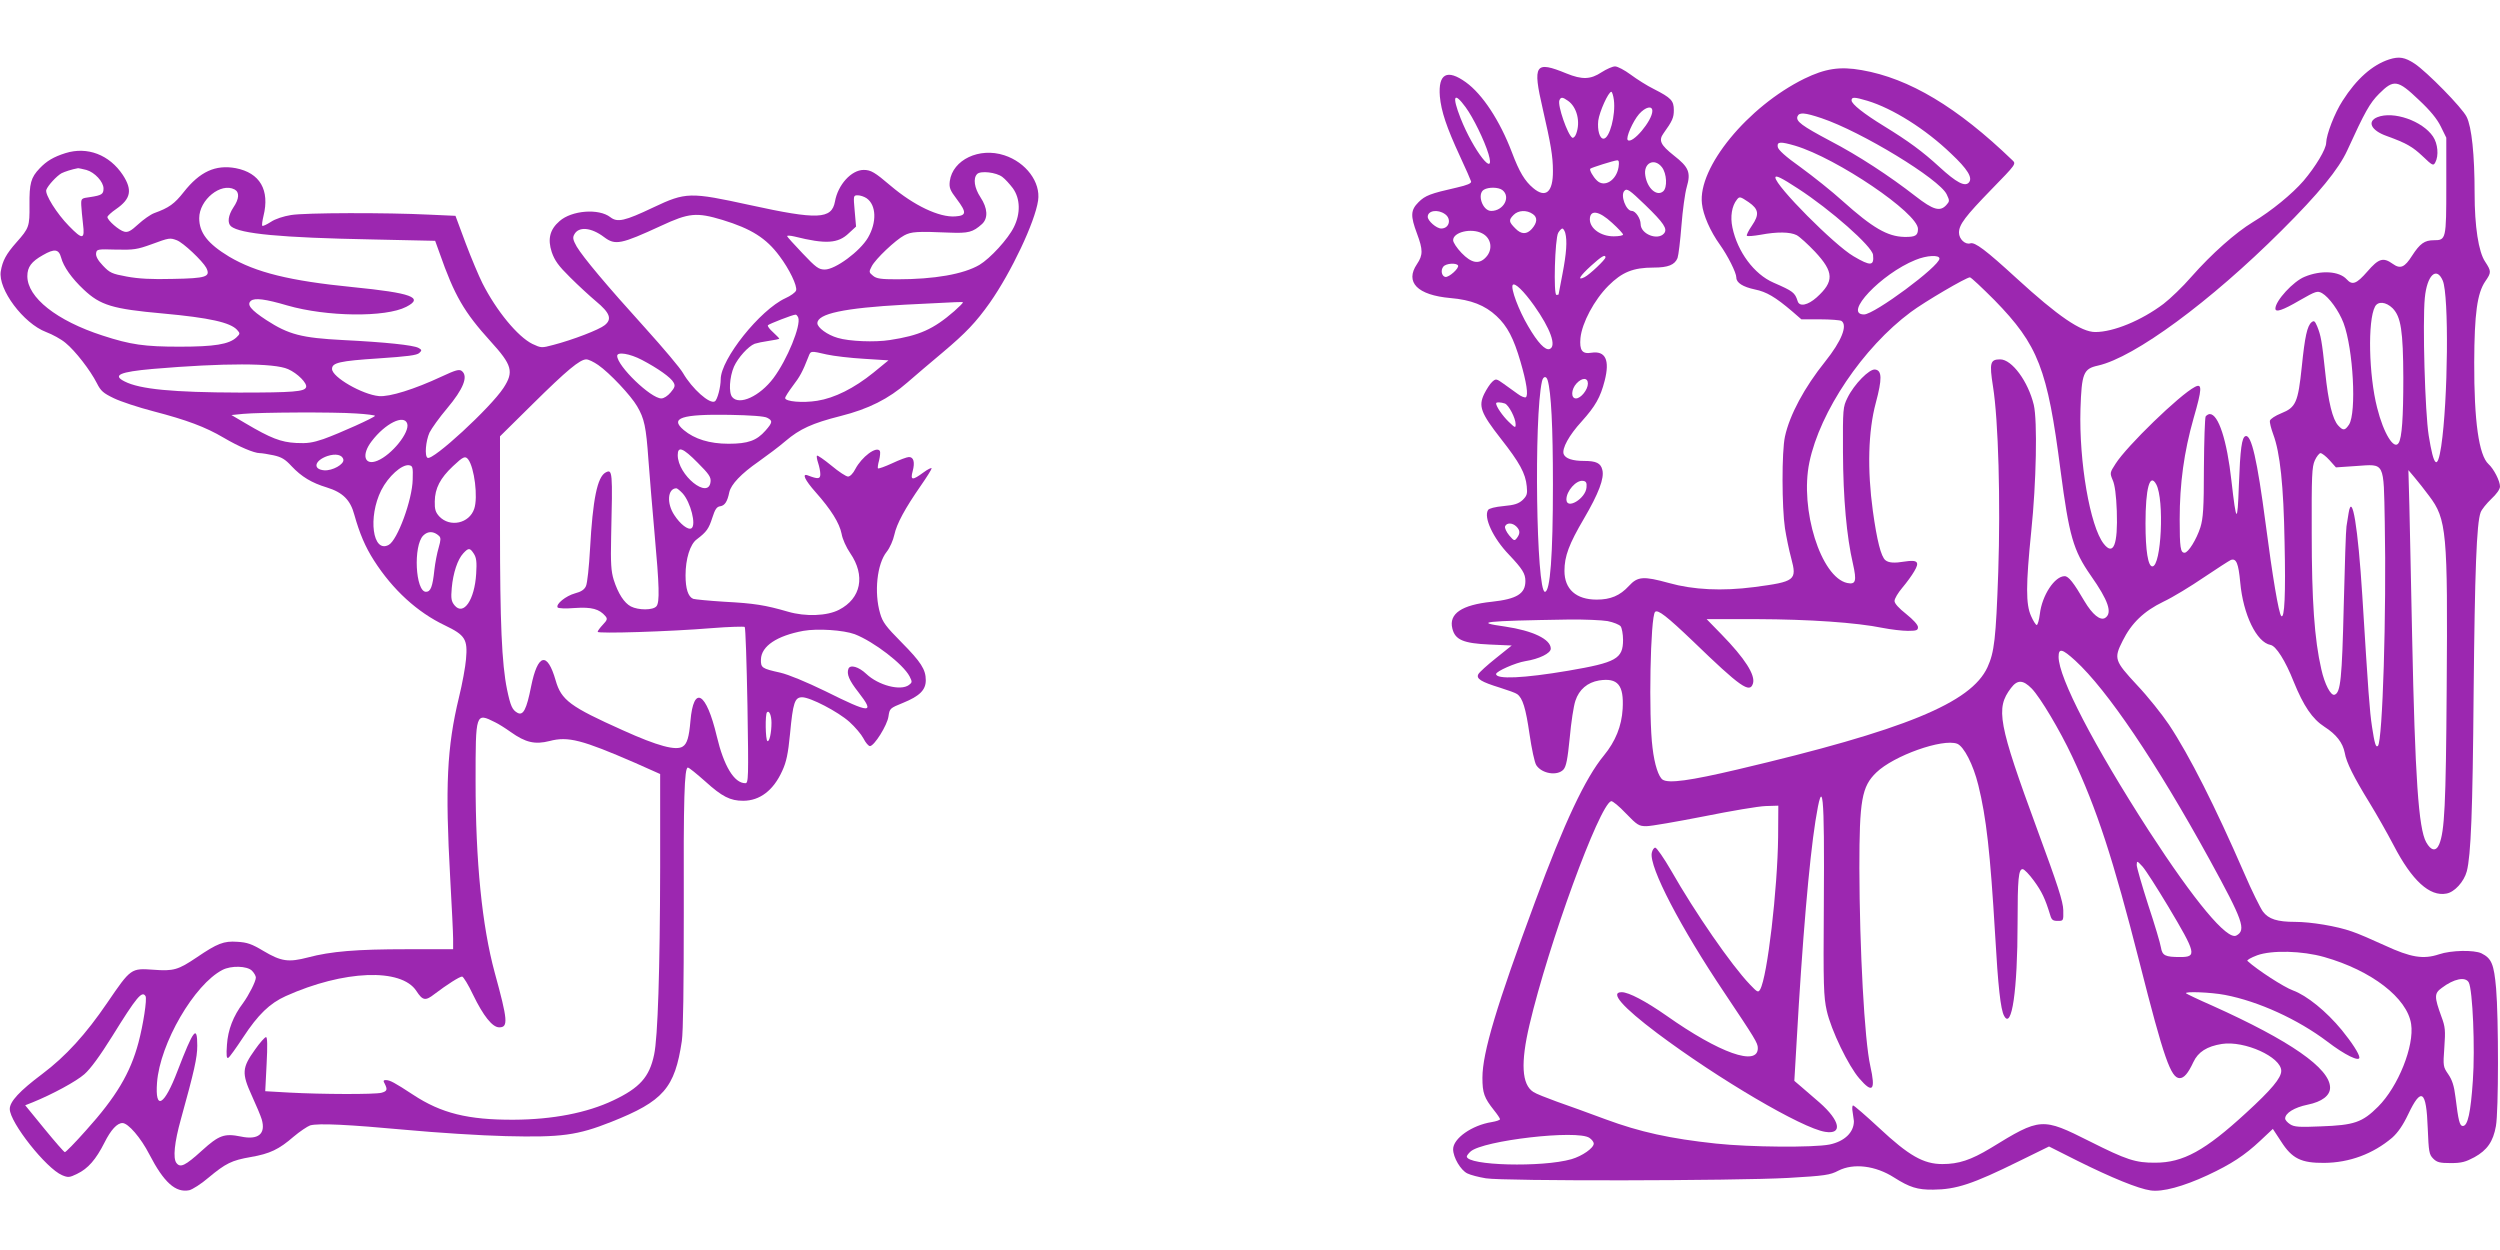
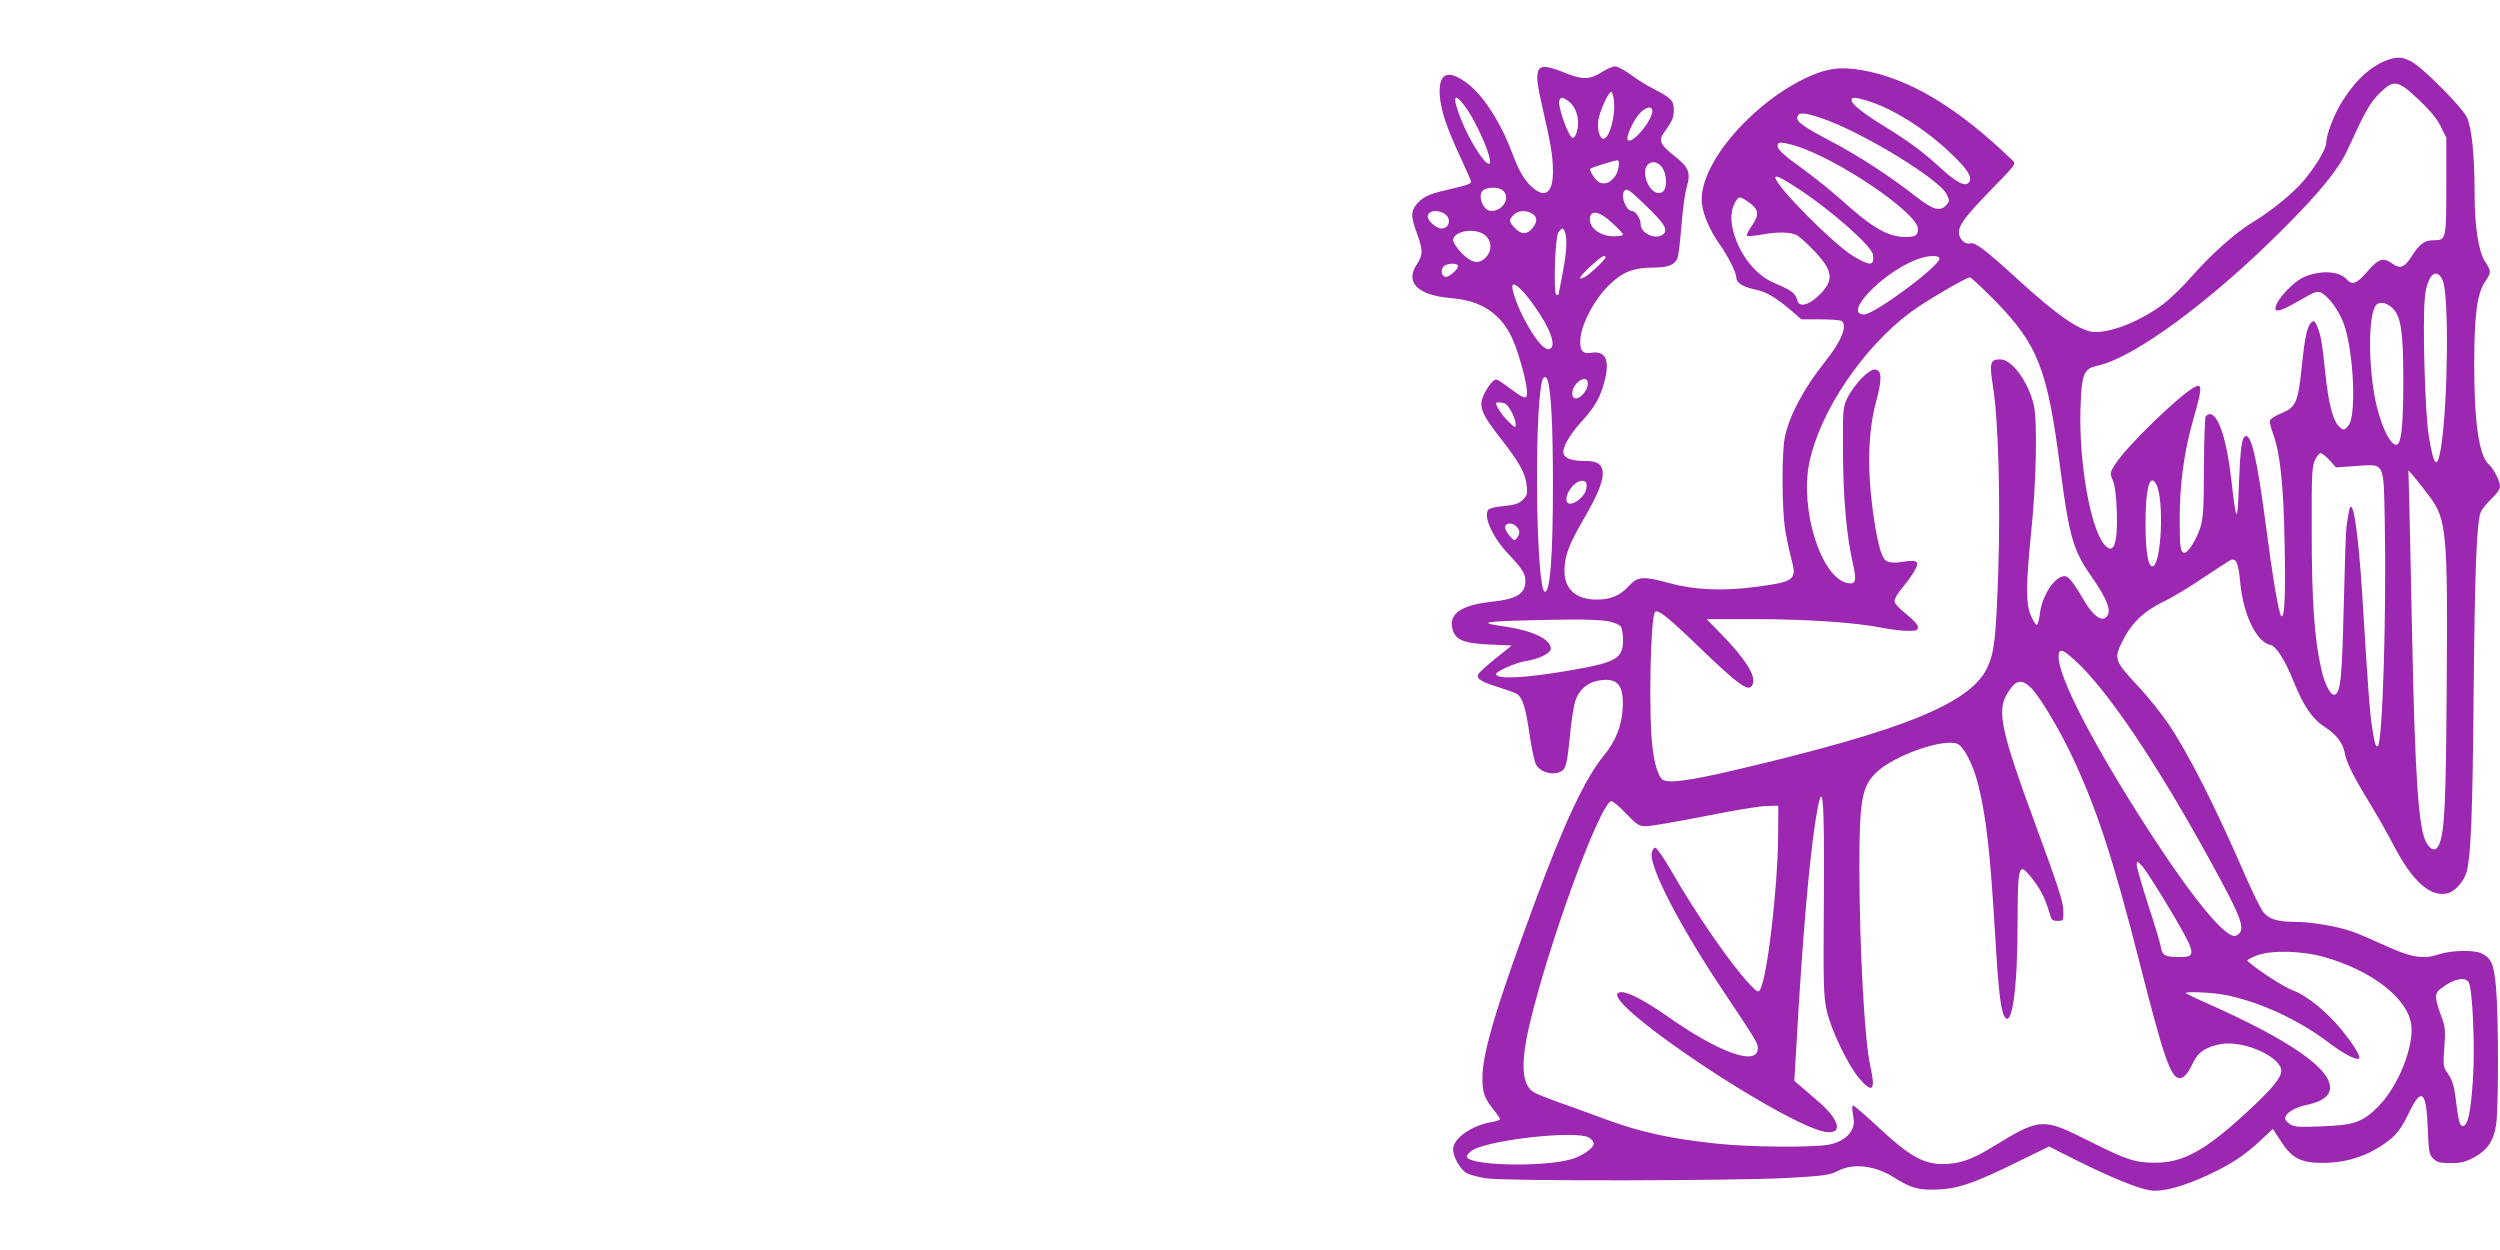
<svg xmlns="http://www.w3.org/2000/svg" version="1.0" width="1280pt" height="640pt" viewBox="0 0 1280 640" preserveAspectRatio="xMidYMid meet">
  <g transform="translate(0,640) scale(0.1,-0.1)" fill="#9c27b0" stroke="none">
    <path d="M12233 6096 c-86 -28 -167 -99 -239 -212 -41 -63 -83 -173 -84 -215 0 -32 -54 -122 -116 -195 -57 -66 -164 -154 -259 -211 -89 -54 -211 -162 -315 -280 -44 -51 -109 -113 -143 -139 -113 -85 -256 -144 -349 -144 -73 0 -191 81 -403 275 -157 144 -214 187 -237 179 -26 -8 -58 22 -58 55 0 41 32 83 167 222 125 128 126 130 107 148 -282 272 -529 420 -772 462 -112 20 -187 8 -294 -44 -290 -143 -546 -455 -524 -640 6 -58 43 -142 92 -210 40 -56 84 -143 84 -168 0 -27 34 -48 95 -61 59 -12 104 -38 192 -113 l46 -40 96 0 c53 0 102 -4 109 -8 33 -22 1 -103 -83 -208 -106 -132 -182 -273 -206 -384 -17 -77 -16 -363 0 -470 7 -44 21 -113 32 -153 30 -113 22 -120 -191 -148 -162 -21 -311 -14 -435 21 -131 36 -160 34 -205 -15 -46 -50 -94 -70 -165 -70 -105 0 -165 53 -165 147 0 75 23 137 100 268 75 128 105 207 94 249 -8 35 -32 46 -93 46 -59 0 -96 12 -105 35 -10 28 27 96 92 167 70 78 96 123 118 209 27 106 4 154 -68 143 -47 -8 -62 12 -56 76 8 77 70 194 143 267 70 70 127 93 231 93 75 0 109 14 123 49 5 14 14 89 20 166 6 77 18 166 27 197 22 75 11 102 -66 162 -68 54 -79 77 -53 113 46 64 53 81 53 119 0 49 -14 63 -102 108 -35 17 -88 51 -119 74 -31 23 -67 42 -80 42 -13 0 -44 -14 -69 -30 -56 -37 -99 -39 -180 -6 -161 66 -174 47 -121 -182 41 -179 52 -242 52 -317 1 -109 -37 -142 -101 -88 -43 36 -71 82 -109 183 -62 163 -151 298 -236 359 -96 69 -142 44 -133 -72 7 -77 34 -158 103 -307 30 -64 55 -122 57 -129 2 -10 -20 -19 -72 -31 -137 -31 -163 -41 -197 -75 -41 -41 -42 -70 -8 -161 31 -83 31 -110 0 -156 -63 -93 2 -159 171 -174 106 -9 177 -37 236 -92 56 -52 88 -114 123 -234 31 -106 41 -173 27 -182 -5 -3 -24 4 -41 17 -17 12 -49 35 -71 51 -39 28 -41 28 -60 11 -11 -10 -29 -38 -41 -62 -30 -63 -18 -97 86 -230 95 -121 126 -177 132 -243 4 -39 1 -48 -21 -70 -21 -19 -42 -26 -97 -31 -44 -4 -75 -12 -80 -20 -24 -37 25 -144 107 -229 69 -73 84 -97 84 -135 0 -65 -44 -92 -172 -106 -154 -16 -221 -61 -202 -137 14 -58 56 -76 191 -82 l113 -5 -81 -65 c-44 -35 -85 -72 -90 -82 -12 -23 14 -39 111 -69 41 -13 81 -27 88 -33 28 -20 44 -72 63 -204 11 -75 26 -147 35 -160 29 -44 108 -56 139 -22 14 16 21 52 32 162 7 79 20 164 29 190 19 58 62 94 121 104 96 15 128 -23 121 -145 -5 -89 -37 -167 -96 -239 -95 -115 -203 -344 -352 -748 -197 -531 -270 -774 -270 -902 0 -78 9 -103 59 -166 17 -21 31 -42 31 -46 0 -5 -19 -11 -42 -15 -102 -16 -198 -84 -198 -139 0 -42 39 -108 73 -124 16 -8 58 -19 95 -25 92 -15 1273 -13 1547 2 190 11 215 15 257 37 78 40 191 26 286 -35 79 -50 119 -63 200 -62 118 1 201 28 440 146 l153 75 147 -74 c175 -87 310 -142 373 -151 60 -9 167 20 292 78 122 57 190 102 269 176 l65 61 42 -64 c56 -88 103 -111 221 -110 129 1 250 46 348 129 29 26 55 63 82 120 67 141 93 124 100 -71 5 -122 7 -135 28 -156 19 -19 33 -23 90 -23 55 0 76 6 121 30 65 36 96 80 110 159 14 75 14 553 1 706 -11 124 -23 153 -75 179 -38 18 -155 16 -217 -5 -81 -27 -145 -16 -277 45 -63 29 -139 62 -170 72 -76 27 -209 49 -290 49 -91 0 -136 14 -165 53 -13 18 -57 106 -96 197 -148 340 -280 602 -385 760 -35 52 -108 144 -164 203 -115 124 -119 135 -73 226 45 91 109 152 208 200 49 23 142 80 208 125 67 45 129 85 138 89 28 10 39 -18 48 -115 15 -165 84 -307 155 -320 28 -5 76 -80 119 -189 50 -123 95 -190 157 -230 61 -39 94 -82 104 -133 8 -49 46 -125 128 -258 35 -57 90 -154 123 -217 93 -179 184 -263 270 -246 41 7 90 61 104 114 21 81 30 302 35 916 6 617 15 868 36 922 5 14 30 45 54 68 27 25 45 50 45 64 0 28 -32 91 -59 115 -49 45 -74 219 -73 521 1 249 15 354 57 415 31 45 31 51 -1 100 -34 50 -54 181 -54 350 0 198 -15 341 -41 392 -23 47 -204 231 -266 272 -50 33 -79 38 -130 22z m151 -207 c59 -55 94 -98 113 -137 l28 -57 0 -246 c0 -275 -1 -279 -64 -279 -47 0 -71 -17 -111 -79 -38 -60 -60 -70 -99 -42 -49 35 -72 28 -130 -39 -56 -64 -77 -72 -106 -40 -38 42 -131 48 -215 13 -58 -23 -150 -123 -150 -163 0 -21 37 -9 124 42 84 48 91 50 115 37 36 -21 86 -90 110 -153 50 -134 67 -459 28 -520 -21 -31 -30 -32 -55 -5 -29 31 -51 119 -67 274 -17 160 -22 187 -41 234 -12 28 -16 31 -29 21 -22 -19 -34 -71 -50 -229 -19 -181 -30 -207 -105 -237 -30 -12 -56 -29 -58 -38 -2 -9 6 -40 17 -70 35 -93 53 -262 58 -552 6 -267 0 -395 -17 -378 -13 13 -45 204 -80 473 -43 327 -73 458 -103 448 -19 -6 -27 -64 -34 -252 -7 -200 -13 -197 -38 23 -23 209 -67 342 -111 342 -7 0 -16 -6 -21 -12 -4 -7 -8 -125 -9 -263 0 -209 -4 -259 -18 -305 -20 -62 -62 -130 -81 -130 -21 0 -25 26 -25 170 0 185 22 345 71 518 44 152 45 181 7 161 -79 -41 -349 -303 -406 -393 -30 -46 -30 -48 -15 -84 11 -24 18 -78 21 -158 6 -173 -17 -232 -67 -168 -70 89 -127 420 -119 690 6 182 15 206 89 222 188 42 576 328 940 691 192 191 293 315 337 411 90 197 115 242 163 290 75 75 95 72 203 -31z m-4121 0 c10 -78 -22 -199 -53 -199 -20 0 -32 44 -27 92 6 46 52 148 67 148 4 0 10 -19 13 -41z m-759 -38 c39 -53 96 -170 117 -239 39 -132 -77 16 -143 183 -45 115 -34 138 26 56z m524 33 c46 -32 65 -108 42 -169 -5 -14 -14 -23 -20 -20 -24 15 -76 165 -66 191 7 18 16 18 44 -2z m1533 0 c129 -39 297 -144 429 -271 84 -79 111 -123 91 -147 -20 -24 -64 -1 -151 79 -86 79 -158 132 -285 210 -101 62 -165 112 -165 131 0 18 14 18 81 -2z m-1101 -52 c0 -50 -103 -172 -126 -149 -11 11 26 96 58 133 33 37 68 45 68 16z m866 -37 c205 -69 604 -312 641 -390 16 -33 15 -36 -2 -55 -32 -35 -67 -25 -157 45 -135 105 -294 209 -438 284 -145 77 -176 100 -167 125 9 22 36 20 123 -9z m-135 -141 c214 -64 629 -345 629 -426 0 -34 -13 -42 -70 -41 -86 2 -162 46 -315 183 -55 50 -152 127 -215 173 -79 56 -116 90 -118 105 -4 27 13 28 89 6z m-904 -110 c-11 -68 -73 -106 -111 -68 -20 19 -39 54 -34 60 6 6 121 42 137 43 10 1 12 -8 8 -35z m222 0 c25 -32 29 -105 6 -124 -32 -27 -81 15 -91 81 -11 64 46 93 85 43z m696 -109 c167 -108 381 -297 385 -340 6 -57 -12 -59 -100 -7 -98 57 -400 361 -400 403 0 14 31 -1 115 -56z m-1513 -8 c45 -35 6 -107 -57 -107 -45 0 -74 88 -37 109 24 14 74 13 94 -2z m731 -76 c96 -93 116 -123 97 -146 -32 -38 -120 -4 -120 48 0 28 -26 67 -45 67 -30 0 -60 81 -38 103 13 14 25 6 106 -72z m530 14 c52 -36 56 -63 17 -120 -18 -26 -29 -49 -26 -52 3 -4 35 -1 70 5 85 16 151 15 185 -2 15 -8 57 -46 94 -85 97 -104 99 -152 8 -234 -45 -40 -88 -49 -97 -19 -14 44 -23 51 -124 95 -99 43 -184 158 -210 282 -12 56 -3 111 23 143 13 17 17 16 60 -13z m-1555 -61 c35 -24 23 -74 -19 -74 -24 0 -69 39 -69 60 0 32 51 40 88 14z m450 0 c25 -17 23 -44 -5 -76 -26 -29 -54 -29 -84 2 -34 34 -36 43 -9 70 24 24 67 26 98 4z m406 -45 c31 -28 56 -55 56 -60 0 -5 -21 -9 -48 -9 -65 0 -121 39 -122 86 0 52 46 46 114 -17z m-240 -51 c11 -41 6 -106 -14 -210 -11 -57 -20 -104 -20 -105 0 -2 -5 -3 -11 -3 -16 0 -8 288 9 318 7 12 17 22 21 22 5 0 11 -10 15 -22z m-425 -3 c47 -24 56 -83 19 -122 -35 -38 -74 -31 -125 22 -24 25 -43 54 -43 65 0 42 94 64 149 35z m631 -123 c0 -11 -81 -88 -107 -101 -40 -20 -25 5 33 58 53 48 74 61 74 43z m1710 -6 c0 -39 -333 -286 -386 -286 -109 0 87 208 263 279 58 24 123 27 123 7z m-2465 -35 c8 -13 -46 -62 -65 -59 -19 4 -25 35 -10 53 14 17 66 20 75 6z m5042 -78 c32 -75 27 -613 -8 -848 -19 -124 -38 -107 -64 55 -19 118 -32 579 -20 704 11 117 60 164 92 89z m-2295 -100 c224 -230 271 -350 338 -872 44 -335 65 -409 155 -538 90 -128 112 -192 73 -217 -25 -15 -65 18 -105 85 -56 96 -82 129 -102 129 -51 0 -116 -98 -127 -194 -4 -31 -11 -56 -16 -56 -5 0 -18 21 -29 46 -27 60 -27 157 1 434 26 249 32 566 13 647 -29 120 -112 233 -172 233 -51 0 -56 -17 -37 -138 28 -174 39 -592 27 -952 -12 -342 -20 -409 -55 -486 -84 -183 -423 -322 -1281 -524 -242 -57 -351 -72 -382 -52 -21 14 -42 77 -52 163 -21 162 -11 672 13 696 14 14 61 -23 194 -150 244 -236 291 -268 307 -217 14 43 -41 129 -161 252 l-76 78 258 0 c265 -1 507 -17 644 -45 41 -8 99 -15 128 -15 45 0 52 3 52 19 0 12 -24 38 -60 67 -38 30 -60 54 -60 67 0 12 18 42 40 68 22 26 49 63 61 84 29 48 17 60 -48 50 -54 -9 -83 -7 -100 7 -22 18 -43 100 -64 252 -29 211 -24 408 15 553 33 123 32 166 -3 171 -29 5 -108 -75 -142 -145 -23 -47 -24 -55 -23 -278 1 -237 19 -434 51 -571 20 -89 15 -108 -29 -99 -135 29 -244 377 -194 618 54 260 275 588 519 769 71 53 284 178 303 178 6 0 62 -53 126 -117z m-2357 -28 c83 -117 116 -208 79 -222 -22 -8 -60 31 -110 117 -48 81 -90 193 -79 211 10 14 56 -30 110 -106z m4395 -13 c43 -44 54 -115 55 -357 0 -203 -7 -306 -24 -333 -23 -38 -77 48 -110 180 -43 167 -49 447 -11 518 15 29 56 25 90 -8z m-4326 -369 c18 -60 27 -238 27 -533 0 -366 -14 -550 -41 -550 -44 0 -57 892 -15 1078 6 26 22 29 29 5z m206 -17 c0 -31 -36 -76 -61 -76 -27 0 -25 47 3 77 29 31 58 30 58 -1z m-425 -102 c20 -8 55 -75 55 -106 0 -20 -2 -20 -36 13 -31 30 -64 78 -64 94 0 7 25 6 45 -1z m4222 -290 l33 -37 103 7 c149 10 141 27 147 -288 9 -464 -11 -1120 -35 -1145 -11 -10 -17 12 -30 96 -13 86 -19 174 -50 673 -22 350 -52 534 -70 424 -3 -22 -8 -52 -11 -69 -3 -16 -9 -199 -14 -405 -9 -374 -16 -447 -47 -457 -19 -7 -51 54 -68 131 -35 152 -49 351 -49 696 -1 295 1 340 16 373 9 20 23 37 29 37 7 0 28 -16 46 -36z m510 -183 c90 -119 96 -183 90 -987 -4 -599 -11 -730 -38 -796 -16 -39 -42 -35 -67 10 -39 70 -57 330 -72 1057 -5 264 -12 563 -14 664 l-5 184 32 -38 c18 -21 51 -63 74 -94z m-4314 44 c-4 -58 -103 -117 -103 -62 0 43 50 100 85 95 16 -2 20 -10 18 -33z m2917 15 c42 -78 26 -420 -20 -420 -22 0 -35 80 -35 220 0 180 22 261 55 200z m-3276 -216 c19 -19 20 -35 3 -58 -13 -17 -15 -16 -40 13 -14 17 -24 38 -21 46 8 20 38 19 58 -1z m467 -484 c30 -6 60 -18 67 -27 6 -9 12 -40 12 -69 0 -97 -35 -116 -280 -158 -230 -39 -370 -45 -370 -17 0 14 100 58 150 66 70 11 130 40 130 64 0 48 -92 92 -234 113 -165 23 -112 29 325 36 81 1 171 -3 200 -8z m2394 -202 c163 -149 414 -520 688 -1019 171 -312 189 -361 137 -389 -47 -25 -214 176 -447 535 -283 439 -463 785 -463 892 0 46 18 42 85 -19z m-222 -144 c44 -46 143 -212 206 -346 127 -270 210 -524 346 -1058 124 -489 160 -590 205 -590 22 0 43 24 70 82 24 52 70 81 146 93 116 18 304 -67 304 -138 0 -36 -50 -96 -180 -215 -210 -193 -322 -255 -465 -255 -101 -1 -148 15 -335 109 -245 123 -252 123 -509 -35 -100 -60 -162 -81 -246 -81 -97 0 -172 43 -324 185 -68 63 -128 115 -133 115 -5 0 -6 -16 -2 -37 3 -21 6 -40 6 -43 0 -58 -48 -104 -125 -120 -81 -16 -405 -14 -582 5 -234 25 -388 59 -564 124 -86 32 -199 73 -251 91 -52 19 -106 40 -119 49 -60 38 -66 149 -20 344 97 413 357 1125 418 1145 7 2 41 -26 75 -62 59 -61 67 -66 106 -66 23 0 155 23 293 50 139 28 281 52 317 53 l65 2 -1 -160 c-3 -267 -55 -716 -92 -781 -10 -17 -14 -15 -53 26 -94 98 -280 367 -403 583 -37 64 -74 117 -81 117 -7 0 -15 -12 -18 -27 -14 -72 147 -381 372 -716 157 -235 171 -257 171 -283 1 -96 -196 -26 -468 166 -106 74 -193 120 -229 120 -63 0 4 -76 182 -210 312 -234 742 -487 860 -505 91 -15 77 57 -29 150 -34 29 -76 66 -95 82 l-34 29 12 205 c29 515 64 921 96 1125 38 240 47 156 43 -431 -3 -413 -1 -468 15 -540 22 -99 111 -283 167 -347 68 -79 84 -61 56 64 -30 132 -55 600 -56 1013 0 348 12 418 87 490 89 86 339 175 414 147 34 -14 82 -106 108 -212 41 -166 61 -344 86 -765 15 -264 28 -384 46 -416 39 -74 69 130 69 476 0 227 5 275 26 275 8 0 34 -27 58 -60 40 -55 57 -90 83 -175 7 -25 14 -30 38 -30 30 0 30 0 29 55 -1 44 -28 127 -133 412 -201 547 -214 621 -135 725 33 44 62 43 107 -3z m697 -1113 c145 -243 149 -261 63 -261 -77 0 -92 7 -99 49 -3 20 -32 118 -65 217 -32 100 -59 193 -59 205 1 23 1 23 30 -8 16 -18 74 -109 130 -202z m800 -261 c243 -69 425 -210 445 -343 17 -112 -66 -320 -169 -423 -81 -81 -123 -95 -293 -101 -112 -5 -137 -3 -158 11 -14 9 -25 22 -25 29 0 28 47 57 115 71 74 15 115 47 115 87 0 99 -205 241 -603 420 -71 31 -131 60 -134 63 -12 11 126 6 199 -8 172 -33 373 -125 524 -239 90 -69 165 -105 164 -81 -1 19 -38 76 -90 140 -79 96 -179 177 -250 203 -47 17 -184 106 -233 151 -5 4 18 17 50 29 75 27 231 23 343 -9z m740 -130 c20 -37 33 -337 21 -503 -11 -163 -26 -232 -51 -232 -17 0 -23 27 -38 148 -7 58 -17 88 -37 117 -26 38 -27 41 -20 137 6 87 5 105 -15 158 -37 102 -37 119 2 147 62 47 121 59 138 28z m-4502 -796 c12 -8 22 -21 22 -29 0 -23 -59 -64 -114 -80 -149 -43 -536 -33 -536 14 0 4 9 16 19 25 63 57 548 113 609 70z" />
-     <path d="M12172 5800 c-54 -22 -32 -68 47 -96 102 -37 133 -55 185 -104 51 -49 55 -50 65 -31 18 34 13 95 -12 132 -54 80 -203 132 -285 99z" />
-     <path d="M335 5616 c-60 -19 -96 -40 -132 -78 -45 -47 -53 -77 -52 -188 1 -109 -2 -118 -66 -190 -54 -61 -72 -95 -81 -149 -15 -92 116 -267 232 -311 32 -12 78 -37 100 -56 49 -40 126 -139 160 -206 20 -40 33 -51 87 -77 35 -17 126 -47 203 -67 169 -44 266 -80 359 -135 78 -46 156 -79 185 -79 10 0 42 -5 70 -11 41 -9 60 -20 93 -56 51 -54 102 -85 181 -109 81 -25 120 -64 140 -139 27 -96 56 -165 101 -235 96 -150 222 -265 363 -332 104 -50 117 -71 108 -173 -3 -38 -19 -126 -36 -195 -62 -256 -71 -457 -45 -925 8 -143 15 -284 15 -312 l0 -53 -235 0 c-261 0 -391 -11 -508 -42 -100 -26 -137 -21 -228 33 -60 36 -83 44 -134 47 -69 5 -102 -8 -208 -80 -95 -64 -118 -71 -222 -63 -114 8 -115 8 -235 -168 -111 -163 -213 -275 -334 -366 -116 -87 -166 -141 -166 -179 0 -69 187 -305 268 -339 31 -13 38 -12 77 7 56 27 96 73 140 160 33 66 65 100 92 100 29 0 94 -75 138 -161 74 -143 134 -197 204 -183 16 4 61 32 98 64 89 74 119 89 217 106 98 17 144 39 219 104 32 27 71 53 85 58 43 12 198 4 492 -23 151 -14 381 -29 510 -32 284 -7 366 4 540 73 267 106 325 173 361 414 7 49 10 276 10 660 -2 585 3 740 21 740 6 0 45 -32 88 -70 87 -79 129 -100 195 -100 85 0 155 53 200 153 21 45 30 87 40 190 15 160 24 187 62 187 42 0 184 -74 242 -126 29 -26 61 -64 72 -85 11 -22 26 -39 33 -39 22 0 89 107 95 152 6 41 7 42 76 70 83 34 115 65 115 115 0 55 -24 93 -125 195 -79 80 -96 102 -109 148 -31 106 -16 253 34 315 16 20 33 59 39 87 12 56 54 134 136 252 30 43 55 83 55 88 0 5 -19 -4 -42 -21 -57 -42 -68 -41 -55 7 12 45 5 72 -19 72 -10 0 -48 -14 -86 -32 -37 -17 -70 -29 -73 -26 -2 2 0 21 6 41 5 21 7 42 4 48 -17 27 -93 -30 -126 -93 -11 -22 -27 -38 -37 -38 -10 0 -48 25 -85 56 -38 31 -71 54 -74 51 -3 -3 0 -20 6 -38 6 -18 11 -43 11 -57 0 -25 -12 -26 -64 -6 -32 12 -15 -24 40 -86 79 -89 122 -158 133 -213 4 -26 24 -70 44 -99 79 -115 56 -232 -57 -290 -61 -32 -172 -36 -261 -10 -117 34 -174 43 -325 51 -80 5 -152 12 -161 15 -26 11 -39 52 -39 120 0 84 23 160 58 185 50 38 61 54 79 110 14 44 23 57 41 59 23 4 36 23 46 72 9 40 61 95 149 156 45 32 108 79 139 106 73 62 136 91 282 128 143 36 246 88 341 171 39 34 120 103 181 154 120 101 171 155 242 255 110 157 231 413 247 523 14 94 -62 196 -173 232 -128 42 -264 -23 -279 -132 -4 -33 0 -46 36 -93 51 -68 50 -84 -8 -88 -82 -6 -212 56 -331 157 -81 69 -101 81 -138 81 -63 0 -132 -76 -147 -162 -17 -91 -88 -94 -435 -18 -307 67 -328 67 -495 -12 -147 -70 -184 -78 -220 -50 -59 46 -198 35 -260 -20 -50 -43 -62 -92 -40 -159 15 -43 34 -70 94 -129 42 -42 102 -97 133 -123 71 -59 83 -91 44 -122 -28 -23 -163 -75 -263 -101 -60 -16 -62 -16 -107 5 -75 37 -184 169 -256 311 -18 36 -57 128 -86 205 l-52 140 -134 6 c-219 11 -638 10 -708 -2 -38 -6 -81 -20 -103 -35 -22 -14 -41 -23 -44 -20 -3 3 0 25 6 50 33 133 -18 221 -142 245 -104 19 -184 -18 -266 -122 -48 -61 -76 -81 -151 -108 -19 -7 -56 -33 -82 -57 -38 -35 -53 -43 -72 -38 -26 6 -86 58 -86 75 0 5 20 24 45 41 75 52 84 97 34 174 -69 104 -182 147 -294 112z m107 -86 c43 -12 88 -61 88 -95 0 -29 -9 -35 -68 -44 -46 -6 -47 -7 -46 -41 1 -19 5 -63 9 -97 10 -80 -2 -82 -72 -10 -62 63 -124 162 -116 185 8 22 53 71 78 85 16 8 52 20 85 26 3 0 22 -4 42 -9z m4690 -36 c14 -10 38 -37 54 -58 38 -53 40 -129 5 -199 -30 -61 -121 -160 -176 -193 -82 -48 -231 -74 -421 -74 -83 0 -106 3 -124 18 -21 17 -22 20 -7 48 19 38 123 136 167 159 36 19 66 21 230 14 99 -4 121 2 168 44 32 30 29 81 -8 137 -31 47 -39 97 -17 119 17 18 98 9 129 -15z m-3931 -64 c26 -14 24 -48 -6 -92 -27 -41 -32 -80 -12 -97 47 -38 252 -58 723 -67 l322 -7 22 -61 c77 -220 126 -304 262 -454 110 -121 120 -155 66 -238 -66 -101 -363 -375 -389 -358 -16 9 -9 87 10 129 11 22 51 78 90 124 84 100 109 164 76 191 -13 11 -31 6 -104 -28 -139 -65 -267 -105 -321 -100 -85 8 -240 97 -240 139 0 32 39 41 238 54 148 10 197 16 209 28 14 13 13 16 -5 26 -27 14 -167 29 -387 40 -211 11 -277 28 -391 102 -81 53 -102 80 -79 99 19 16 74 9 186 -24 201 -58 503 -62 609 -7 92 47 29 71 -274 101 -323 32 -496 75 -633 156 -109 66 -153 122 -153 197 0 94 111 184 181 147z m3236 -45 c50 -35 53 -123 7 -202 -41 -70 -167 -163 -221 -163 -31 0 -45 10 -114 83 -43 45 -79 85 -79 88 0 4 17 3 38 -2 160 -40 223 -36 278 17 l37 34 -7 80 c-7 79 -7 80 16 80 13 0 33 -7 45 -15z m-738 -111 c147 -45 224 -93 292 -185 50 -66 92 -153 85 -176 -3 -10 -28 -28 -55 -40 -130 -60 -331 -312 -331 -415 0 -40 -17 -105 -30 -113 -26 -16 -116 64 -163 145 -14 25 -101 128 -193 230 -202 223 -317 361 -351 417 -19 34 -22 46 -13 62 22 43 87 37 153 -13 57 -43 86 -37 292 58 142 66 181 70 314 30z m-2794 -104 c33 -12 132 -106 151 -141 23 -46 2 -54 -171 -57 -109 -3 -177 1 -236 12 -76 14 -87 19 -122 56 -26 27 -37 48 -35 63 3 21 6 22 103 19 90 -2 108 1 180 27 92 34 95 34 130 21z m-592 -89 c12 -46 54 -106 116 -164 85 -80 147 -99 404 -122 241 -22 346 -46 381 -84 16 -18 16 -20 -4 -39 -38 -35 -113 -47 -290 -47 -180 0 -251 10 -395 57 -235 76 -385 195 -385 304 0 47 21 75 80 108 59 34 81 31 93 -13z m4573 -274 c-107 -93 -179 -125 -330 -148 -76 -12 -208 -7 -267 11 -53 15 -104 53 -104 75 0 49 136 78 447 95 295 15 293 15 298 12 2 -2 -18 -22 -44 -45z m-799 -33 c15 -40 -56 -215 -127 -310 -70 -93 -175 -141 -211 -97 -19 22 -14 103 9 156 21 46 73 104 106 117 12 4 45 11 74 15 28 4 52 9 52 11 0 2 -15 17 -32 33 -18 16 -30 32 -26 36 7 7 127 54 141 54 4 1 10 -6 14 -15z m146 -189 c36 -8 121 -18 190 -22 l126 -8 -77 -63 c-99 -80 -199 -130 -288 -144 -75 -12 -164 -4 -164 14 0 6 18 34 39 62 36 47 50 72 80 149 12 32 11 31 94 12z m-946 -28 c80 -42 149 -90 162 -116 9 -16 6 -25 -15 -50 -15 -18 -35 -31 -48 -31 -54 0 -226 166 -226 218 0 22 64 12 127 -21z m-224 -26 c58 -40 168 -157 199 -211 37 -63 46 -104 58 -275 6 -82 20 -250 31 -373 25 -275 27 -356 10 -376 -17 -21 -92 -21 -131 -1 -34 18 -65 65 -88 137 -13 43 -16 83 -13 218 8 338 7 349 -28 331 -43 -23 -66 -138 -80 -391 -5 -91 -14 -177 -21 -191 -8 -18 -25 -29 -56 -37 -47 -13 -99 -55 -89 -72 3 -5 40 -7 88 -3 86 6 126 -5 157 -42 11 -13 9 -20 -13 -43 -15 -16 -27 -32 -27 -37 0 -10 366 1 585 19 88 7 164 9 168 6 4 -4 10 -185 14 -403 6 -374 5 -397 -11 -397 -57 0 -110 88 -146 240 -54 228 -119 265 -135 78 -7 -82 -17 -116 -39 -130 -34 -23 -128 2 -307 83 -270 121 -315 154 -344 255 -43 150 -92 138 -126 -32 -23 -116 -40 -149 -69 -134 -27 15 -36 34 -54 120 -27 132 -36 343 -36 825 l0 471 168 166 c173 171 241 228 274 228 11 0 38 -13 61 -29z m-1588 -21 c48 -21 100 -73 92 -93 -8 -22 -65 -27 -342 -27 -340 1 -509 17 -587 57 -64 32 -25 49 143 64 366 31 623 31 694 -1z m348 -227 c53 -3 97 -9 97 -12 -1 -8 -180 -89 -264 -119 -56 -19 -84 -23 -140 -20 -78 4 -131 25 -258 100 l-73 43 60 6 c87 8 464 10 578 2z m2105 -22 c29 -15 28 -24 -9 -66 -45 -51 -89 -67 -189 -67 -97 0 -174 24 -229 70 -74 62 -11 82 234 78 108 -2 179 -7 193 -15z m-1843 -30 c14 -44 -79 -160 -153 -190 -66 -27 -83 30 -29 100 69 91 166 139 182 90z m1487 -200 c58 -58 69 -74 66 -98 -10 -93 -168 34 -168 137 0 47 26 38 102 -39z m-1814 16 c5 -24 -56 -58 -98 -55 -60 5 -50 50 16 73 42 14 77 7 82 -18z m639 1 c32 -42 51 -195 31 -253 -25 -75 -124 -97 -179 -39 -19 21 -24 36 -23 77 1 67 28 119 93 180 53 50 63 54 78 35z m-284 -103 c-2 -104 -78 -311 -123 -335 -82 -44 -107 142 -38 280 36 71 105 133 142 128 19 -3 21 -9 19 -73z m1382 -71 c41 -45 71 -163 45 -179 -17 -10 -57 21 -87 67 -41 61 -35 137 10 138 4 0 19 -12 32 -26z m-1247 -218 c10 -10 9 -21 -2 -60 -8 -26 -18 -78 -22 -114 -9 -86 -19 -112 -43 -112 -54 0 -66 236 -14 288 24 24 54 23 81 -2z m178 -91 c13 -20 16 -42 12 -103 -8 -134 -65 -217 -111 -161 -16 20 -19 34 -14 89 7 77 30 146 59 177 27 29 34 29 54 -2z m1950 -412 c98 -38 248 -153 281 -216 14 -28 14 -31 -3 -44 -43 -32 -157 -2 -219 57 -38 36 -82 49 -91 26 -10 -27 3 -59 51 -120 86 -111 64 -111 -169 5 -99 48 -188 85 -231 95 -95 21 -100 25 -99 68 2 68 82 121 217 146 74 13 205 4 263 -17z m-426 -454 c0 -51 -11 -100 -21 -93 -10 6 -12 137 -2 147 11 12 23 -16 23 -54z m-1415 3 c17 -8 52 -30 80 -50 76 -54 124 -65 199 -46 95 25 166 6 438 -112 l128 -57 0 -481 c-1 -521 -12 -869 -31 -956 -24 -115 -74 -170 -209 -234 -135 -64 -310 -98 -510 -99 -234 -1 -371 33 -515 128 -96 63 -119 75 -140 75 -12 0 -14 -4 -5 -19 15 -30 12 -38 -17 -46 -35 -9 -306 -8 -472 1 l-123 7 7 138 c5 96 4 139 -3 139 -6 0 -32 -29 -57 -65 -66 -92 -68 -120 -16 -234 23 -50 46 -105 51 -122 22 -75 -18 -107 -107 -88 -84 17 -112 7 -198 -71 -87 -79 -112 -91 -132 -64 -18 24 -10 105 23 223 69 249 84 316 84 377 0 109 -19 84 -101 -129 -68 -179 -116 -206 -105 -60 15 201 191 503 335 577 44 23 126 21 151 -4 11 -11 20 -27 20 -35 0 -20 -36 -90 -65 -130 -51 -67 -78 -138 -83 -214 -4 -55 -2 -72 7 -67 7 4 41 52 76 105 76 116 136 174 218 211 296 133 592 145 669 26 32 -49 46 -52 92 -16 66 50 129 90 142 90 6 0 32 -42 56 -93 53 -109 99 -167 134 -167 47 0 44 36 -23 280 -65 240 -98 567 -98 980 0 352 0 352 100 302z m-1790 -1402 c9 -14 -12 -148 -36 -238 -42 -157 -114 -278 -269 -450 -55 -62 -104 -112 -108 -111 -4 0 -51 54 -105 120 l-98 120 38 15 c101 41 223 107 265 144 31 27 80 94 143 195 124 200 152 234 170 205z" />
  </g>
</svg>